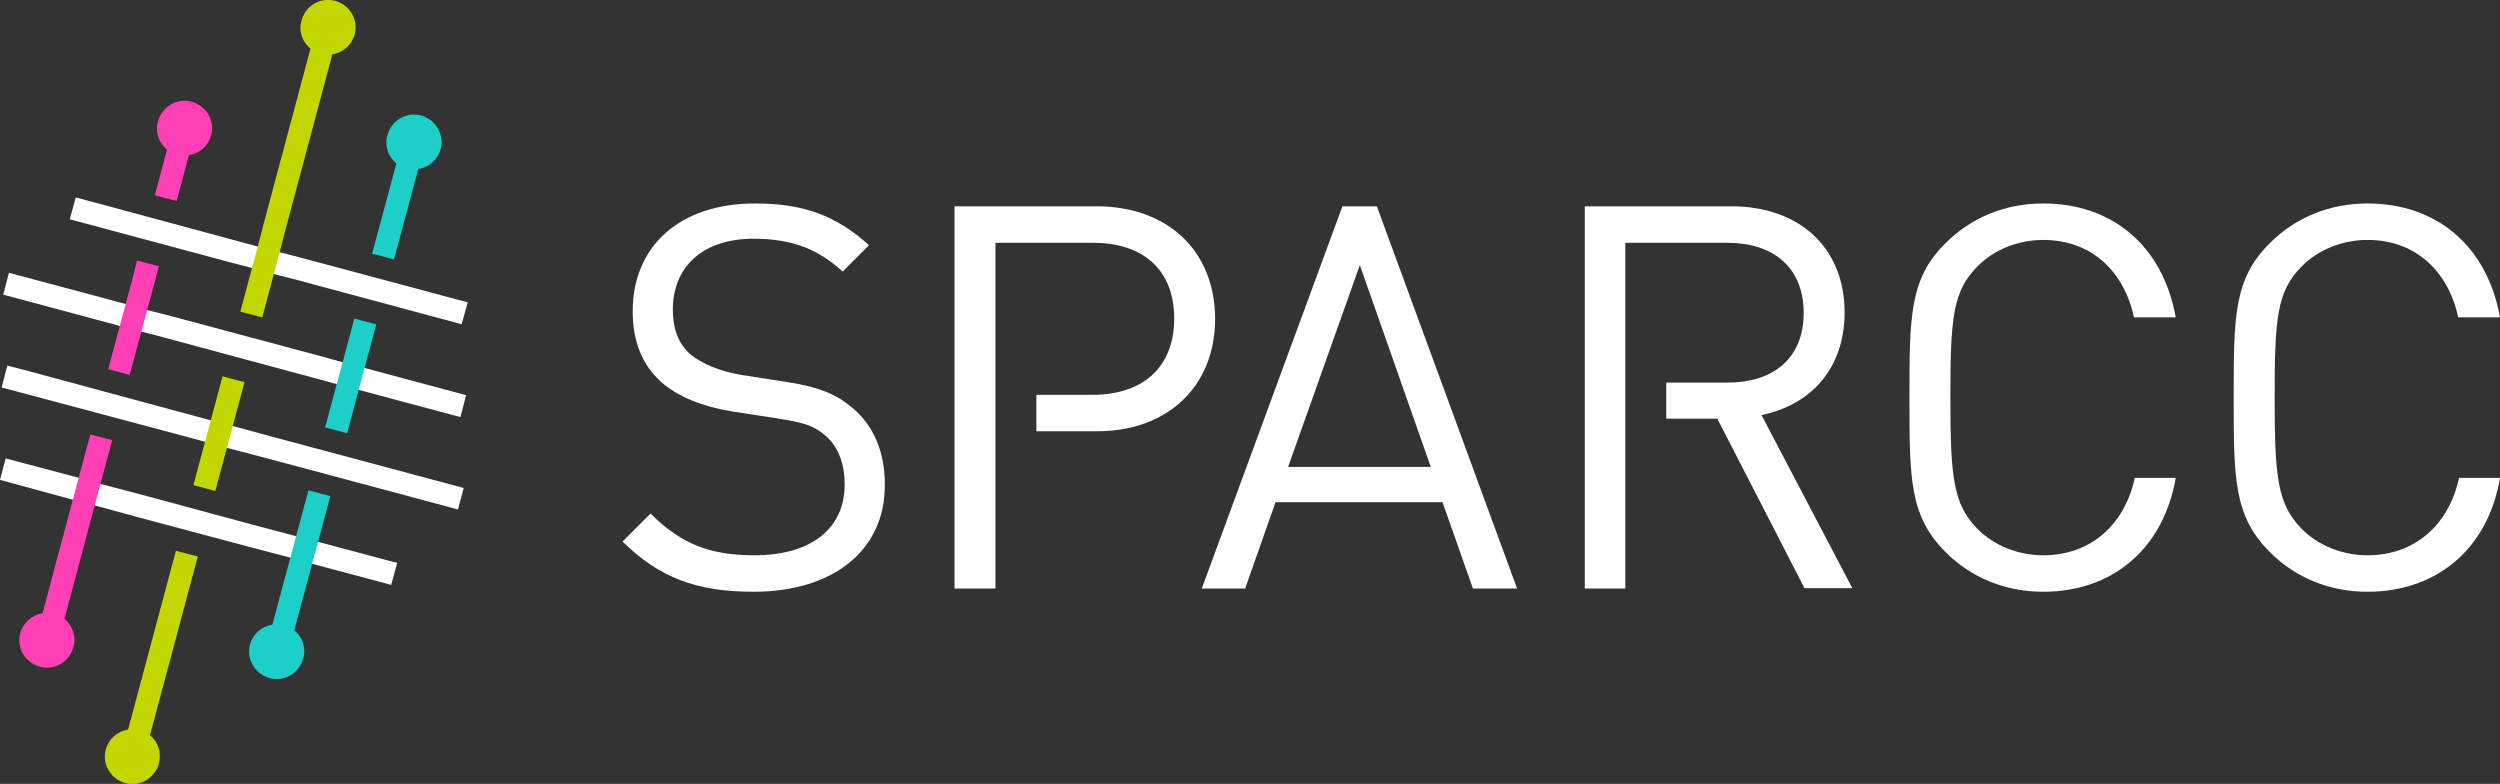
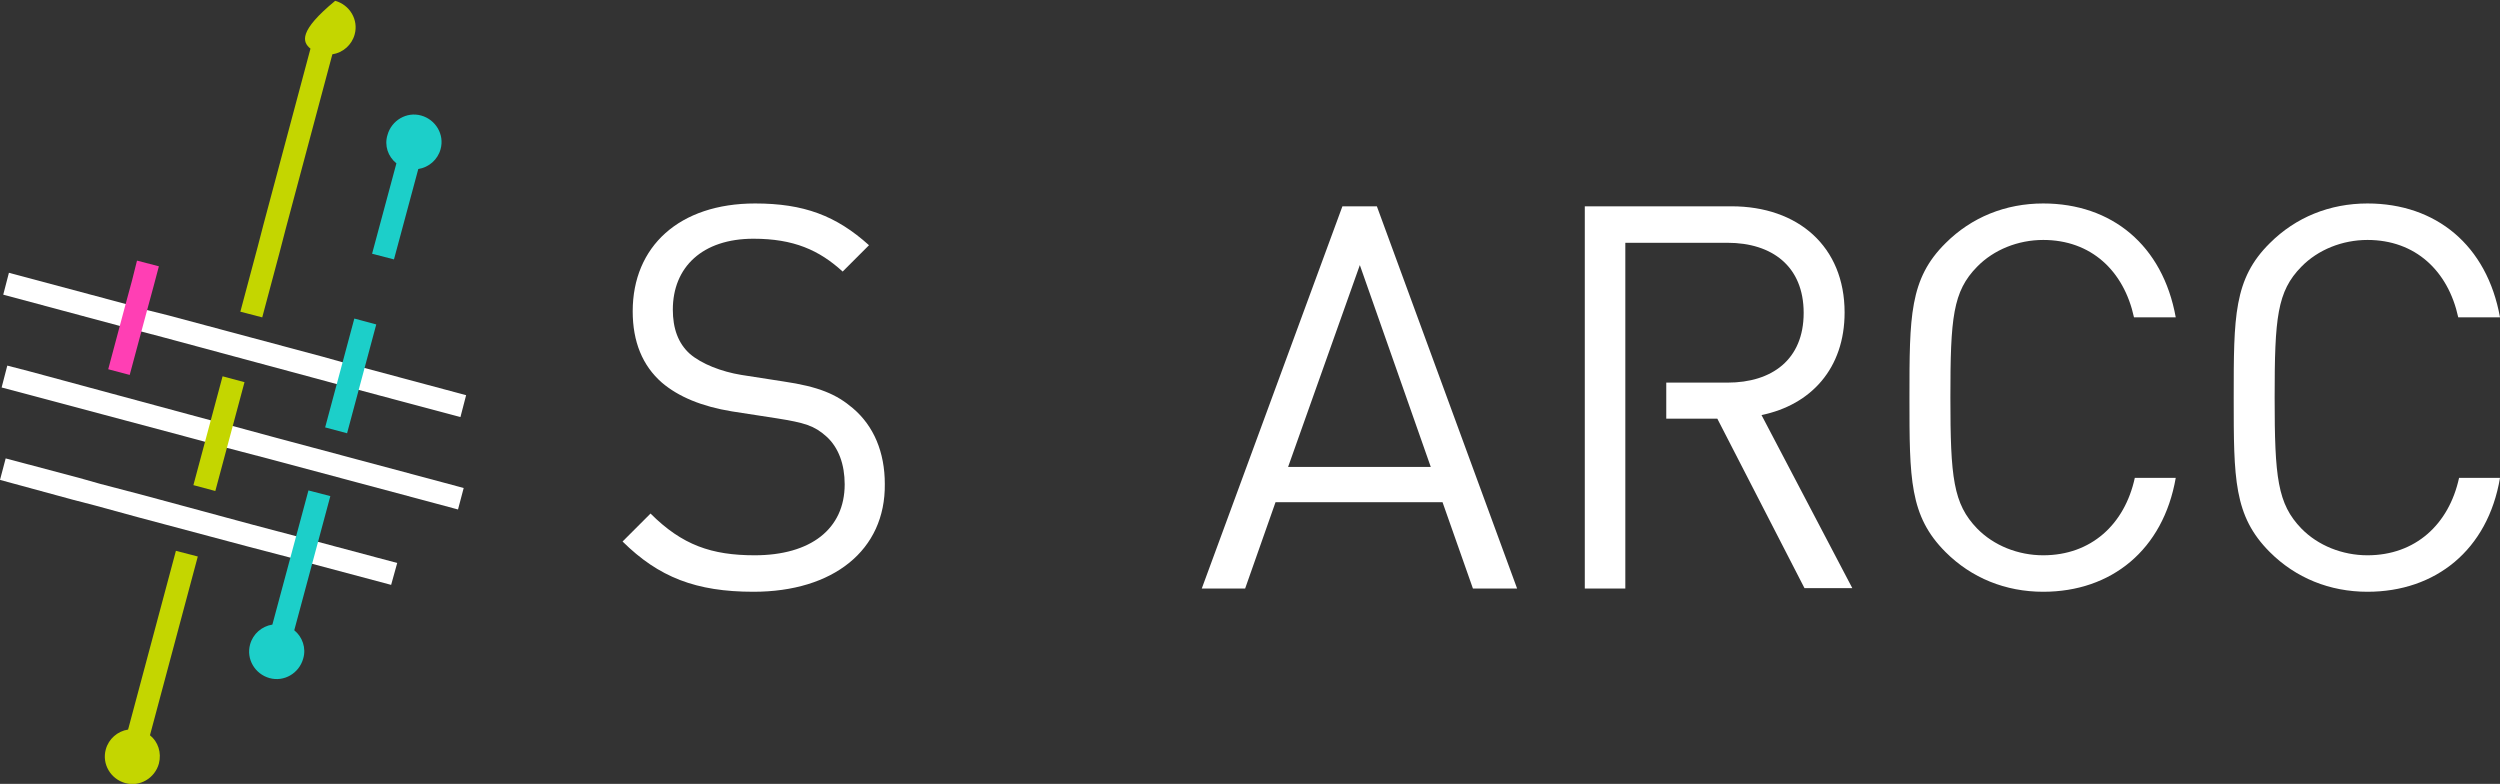
<svg xmlns="http://www.w3.org/2000/svg" xmlns:xlink="http://www.w3.org/1999/xlink" version="1.1" x="0px" y="0px" width="616.8px" height="193.4px" viewBox="0 0 616.8 193.4" style="enable-background:new 0 0 616.8 193.4;" xml:space="preserve">
  <rect x="0" y="0" width="616.8" height="193.4" fill="#333333" stroke="none" />
  <style type="text/css">
	.st0{fill:#FFFFFF;}
	.st1{clip-path:url(#SVGID_2_);fill:#FF3FB4;}
	.st2{clip-path:url(#SVGID_2_);fill:#C4D600;}
	.st3{clip-path:url(#SVGID_2_);fill:#1CCFC9;}
	.st4{clip-path:url(#SVGID_2_);fill:#FFFFFF;}
	.st5{clip-path:url(#SVGID_4_);fill:#FF3FB4;}
	.st6{clip-path:url(#SVGID_4_);fill:#C4D600;}
	.st7{clip-path:url(#SVGID_4_);fill:#1CCFC9;}
	.st8{clip-path:url(#SVGID_4_);fill:#FFFFFF;}
</style>
  <defs>
</defs>
  <polygon class="st0" points="0.4,95.6 5.7,97 45.4,107.6 50.6,109 56,110.5 66.7,113.3 107.8,124.3 113,125.7 114.4,120.4   109.2,119 68.1,108 57.4,105.1 52,103.7 46.8,102.3 7.2,91.6 1.8,90.2 " />
-   <polygon class="st0" points="56.7,64.7 62.1,66.1 67.5,67.6 73,69 113.9,80 115.4,74.6 74.3,63.6 68.9,62.2 63.5,60.8 58.7,59.5   18.7,48.7 17.2,54.1 " />
  <polygon class="st0" points="0.8,72.7 29.5,80.4 34.9,81.8 40.2,83.2 77.3,93.2 83.2,94.8 88.5,96.2 113.6,102.9 115,97.5 90,90.8   84.6,89.4 79.6,88 41.5,77.8 36.3,76.5 31,75 2.2,67.3 " />
  <polygon class="st0" points="0,118.4 18,123.3 23.4,124.7 34,127.6 61,134.8 71.7,137.6 77,139.1 96.5,144.3 98,138.9 78.5,133.7   73.1,132.3 62.5,129.5 35.5,122.2 24.8,119.4 19.5,117.9 1.4,113.1 " />
  <g>
    <defs>
      <rect id="SVGID_1_" width="616.8" height="193.4" />
    </defs>
    <clipPath id="SVGID_2_">
      <use xlink:href="#SVGID_1_" style="overflow:visible;" />
    </clipPath>
-     <path class="st1" d="M41.2,36.9l-3,11.3l5.4,1.4l3-11.3c2.6-0.4,4.8-2.3,5.5-4.9c1-3.6-1.2-7.3-4.8-8.3s-7.3,1.2-8.3,4.8   C38.2,32.6,39.2,35.3,41.2,36.9" />
-     <path class="st1" d="M15.9,152.7l8.9-33.4l1.6-5.9l1.3-4.8l-5.4-1.4l-1.3,4.8l-1.6,5.9l-8.9,33.4c-2.6,0.4-4.8,2.3-5.5,4.9   c-1,3.6,1.2,7.3,4.8,8.3s7.3-1.2,8.3-4.8C18.9,157.1,17.9,154.4,15.9,152.7" />
    <polygon class="st1" points="32.6,69.1 31,75 26.7,91.1 32,92.5 36.3,76.5 37.9,70.6 39.2,65.7 33.8,64.3  " />
-     <path class="st2" d="M76.6,12L65,55.4l-1.4,5.4l-4.3,16.1l5.4,1.4l4.3-16.1l1.4-5.4l11.6-43.4c2.6-0.4,4.8-2.3,5.5-4.9   c1-3.6-1.2-7.3-4.8-8.3c-3.6-1-7.3,1.2-8.3,4.8C73.6,7.7,74.6,10.4,76.6,12" />
+     <path class="st2" d="M76.6,12L65,55.4l-1.4,5.4l-4.3,16.1l5.4,1.4l4.3-16.1l1.4-5.4l11.6-43.4c2.6-0.4,4.8-2.3,5.5-4.9   c1-3.6-1.2-7.3-4.8-8.3C73.6,7.7,74.6,10.4,76.6,12" />
    <path class="st2" d="M37,181.4l11.8-44.1l-5.4-1.4l-11.8,44.1c-2.6,0.4-4.8,2.3-5.5,4.9c-1,3.6,1.2,7.3,4.8,8.3   c3.6,1,7.3-1.2,8.3-4.8C39.9,185.7,39,183,37,181.4" />
    <rect x="51.2" y="93.2" transform="matrix(-0.966 -0.259 0.259 -0.966 78.444 224.435)" class="st2" width="5.6" height="27.8" />
    <path class="st3" d="M97.8,40.3l-6,22.3l5.4,1.4l6-22.3c2.6-0.4,4.8-2.3,5.5-4.9c1-3.6-1.2-7.3-4.8-8.3c-3.6-1-7.3,1.2-8.3,4.8   C94.8,35.9,95.7,38.6,97.8,40.3" />
    <path class="st3" d="M72.6,155.5l8.9-33.1l-5.4-1.4l-8.9,33.1c-2.6,0.4-4.8,2.3-5.5,4.9c-1,3.6,1.2,7.3,4.8,8.3   c3.6,1,7.3-1.2,8.3-4.8C75.6,159.9,74.6,157.1,72.6,155.5" />
    <rect x="83.8" y="78.9" transform="matrix(-0.966 -0.259 0.259 -0.966 146.145 204.819)" class="st3" width="5.6" height="27.8" />
    <path class="st4" d="M185.9,146c-14.2,0-23.4-3.6-32.3-12.4l6.9-6.9c7.8,7.8,15.1,10.3,25.7,10.3c13.8,0,22.2-6.5,22.2-17.5   c0-4.9-1.5-9.1-4.5-11.8c-3-2.7-5.4-3.4-12.3-4.5l-11-1.7c-7.4-1.2-13.2-3.6-17.3-7.1c-4.8-4.2-7.2-10.1-7.2-17.6   c0-16,11.5-26.6,30.2-26.6c12,0,20,3,28.1,10.3l-6.5,6.5c-5.8-5.3-12.1-8.1-22-8.1c-12.6,0-19.9,7-19.9,17.5   c0,4.6,1.3,8.3,4.2,10.9c2.9,2.5,7.8,4.4,12.7,5.2l10.3,1.6c8.9,1.3,13.2,3.2,17.2,6.6c5.2,4.4,7.9,10.9,7.9,18.7   C218.5,135.8,205.5,146,185.9,146" />
    <path class="st4" d="M363.4,145.2l-7.5-21.3h-41.2l-7.5,21.3h-10.7l34.7-94.3h8.5l34.6,94.3H363.4z M335.5,65.4l-17.7,49.8h35.2   L335.5,65.4z" />
    <path class="st4" d="M504.1,146c-9.3,0-17.7-3.4-24.1-9.8c-8.9-8.9-8.9-18.1-8.9-38.1c0-20,0-29.3,8.9-38.1   c6.4-6.4,14.8-9.8,24.1-9.8c16.9,0,29.5,10.3,32.7,28.1h-10.3c-2.5-11.5-10.6-19.1-22.4-19.1c-6.2,0-12.2,2.4-16.3,6.6   c-6,6.1-6.6,12.6-6.6,32.3c0,19.7,0.7,26.2,6.6,32.3c4.1,4.2,10.1,6.6,16.3,6.6c11.8,0,20.1-7.6,22.6-19.1h10.1   C533.7,135.7,520.9,146,504.1,146" />
-     <path class="st4" d="M270.6,50.9h-35.1v94.3h10.1V59.9h24.1c11.8,0,20,6.2,20,18.7c0,12.4-8.2,18.8-20,18.8h-14v9h15   c17.2,0,29.1-10.9,29.1-27.8C299.7,61.6,287.8,50.9,270.6,50.9" />
    <path class="st4" d="M434.6,102.4c12.2-2.5,20.5-11.5,20.5-25.3c0-16.3-11.5-26.2-27.9-26.2H391v94.3H401v-29.5V59.9h25.2   c11,0,18.8,5.8,18.8,17.3c0,11.5-7.8,17.2-18.8,17.2h-15.1v8.9h12.6l21.5,41.8h11.8L434.6,102.4z" />
    <path class="st4" d="M584.1,146c-9.3,0-17.7-3.4-24.1-9.8c-8.9-8.9-8.9-18.1-8.9-38.1c0-20,0-29.3,8.9-38.1   c6.4-6.4,14.8-9.8,24.1-9.8c16.9,0,29.5,10.3,32.7,28.1h-10.3c-2.5-11.5-10.6-19.1-22.4-19.1c-6.2,0-12.2,2.4-16.3,6.6   c-6,6.1-6.6,12.6-6.6,32.3c0,19.7,0.7,26.2,6.6,32.3c4.1,4.2,10.1,6.6,16.3,6.6c11.8,0,20.1-7.6,22.6-19.1h10.1   C613.8,135.7,600.9,146,584.1,146" />
  </g>
</svg>